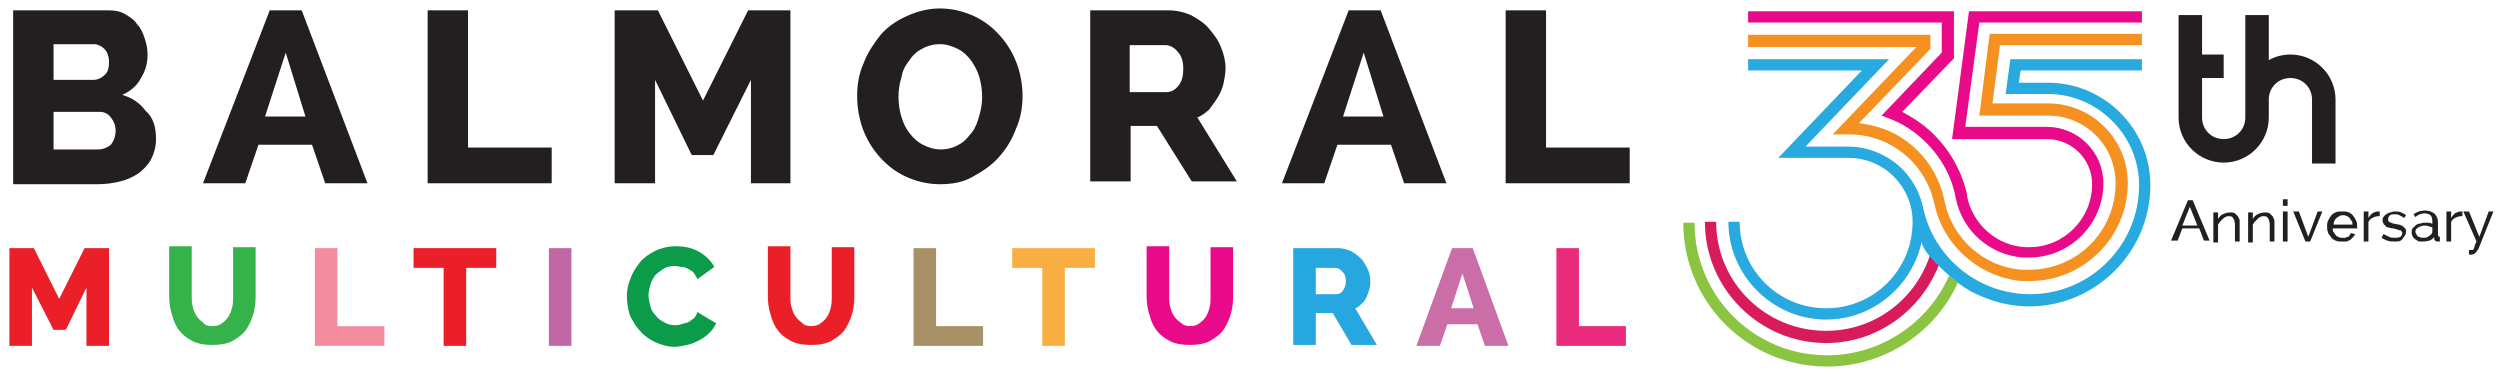
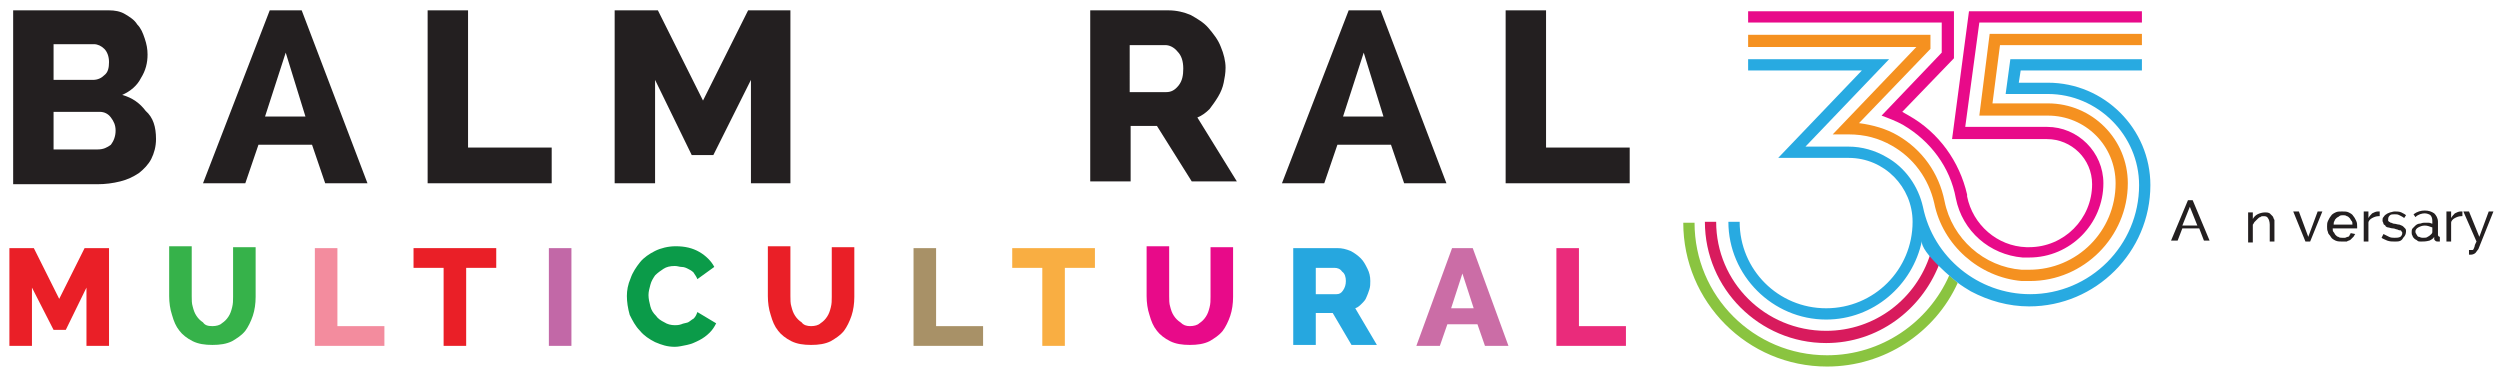
<svg xmlns="http://www.w3.org/2000/svg" version="1.1" id="Layer_1" x="0px" y="0px" viewBox="0 0 266 40" style="enable-background:new 0 0 266 40;" xml:space="preserve">
  <style type="text/css">
	.st0{fill:#231F20;}
	.st1{fill:#EA1F27;}
	.st2{fill:#36B24A;}
	.st3{fill:#F38C9E;}
	.st4{fill:#C268A7;}
	.st5{fill:#0B9B49;}
	.st6{fill:#A89167;}
	.st7{fill:#F9AE42;}
	.st8{fill:#E80A89;}
	.st9{fill:#26A7DF;}
	.st10{fill:#CB6DA6;}
	.st11{fill:#EA2B7B;}
	.st12{fill:#F59120;}
	.st13{fill:#D81B5D;}
	.st14{fill:#8AC440;}
	.st15{fill:#28AAE1;}
</style>
  <path class="st0" d="M16.6,14.8c0,0.8-0.2,1.5-0.5,2.1c-0.3,0.6-0.8,1.1-1.3,1.5c-0.6,0.4-1.2,0.7-2,0.9c-0.8,0.2-1.6,0.3-2.4,0.3  h-9V1.1h10.2c0.6,0,1.2,0.1,1.7,0.4c0.5,0.3,1,0.6,1.3,1.1c0.4,0.4,0.6,0.9,0.8,1.5c0.2,0.6,0.3,1.1,0.3,1.7c0,0.9-0.2,1.7-0.7,2.5  c-0.4,0.8-1.1,1.4-2,1.8c1.1,0.3,1.9,0.9,2.5,1.7C16.3,12.5,16.6,13.5,16.6,14.8 M5.7,4.7v3.8h4.2c0.5,0,0.9-0.2,1.2-0.5  c0.4-0.3,0.5-0.8,0.5-1.4c0-0.6-0.2-1.1-0.5-1.4c-0.3-0.3-0.7-0.5-1.1-0.5H5.7z M12.3,13.9c0-0.6-0.2-1-0.5-1.4  c-0.3-0.4-0.7-0.6-1.2-0.6H5.7v4h4.7c0.6,0,1-0.2,1.4-0.5C12.1,15,12.3,14.5,12.3,13.9" />
  <path class="st0" d="M21.6,19.5l7.1-18.4h3.4l7,18.4h-4.5l-1.4-4.1h-5.7l-1.4,4.1H21.6z M30.4,5.6l-2.2,6.8h4.3L30.4,5.6z" />
  <polygon class="st0" points="45.5,19.5 45.5,1.1 49.8,1.1 49.8,15.7 58.7,15.7 58.7,19.5 " />
  <polygon class="st0" points="79.9,19.5 79.9,8.5 75.9,16.5 73.6,16.5 69.7,8.5 69.7,19.5 65.4,19.5 65.4,1.1 70,1.1 74.8,10.7   79.6,1.1 84.1,1.1 84.1,19.5 " />
-   <path class="st0" d="M100,19.6c-1.3,0-2.5-0.3-3.6-0.8c-1.1-0.5-2-1.2-2.8-2.1c-0.8-0.9-1.4-1.9-1.8-3c-0.4-1.1-0.6-2.3-0.6-3.5  c0-1.2,0.2-2.4,0.7-3.5c0.4-1.1,1.1-2.1,1.8-3c0.8-0.9,1.7-1.5,2.8-2c1.1-0.5,2.3-0.8,3.5-0.8c1.3,0,2.5,0.3,3.6,0.8  c1.1,0.5,2,1.2,2.8,2.1c0.8,0.9,1.4,1.9,1.8,3c0.4,1.1,0.6,2.3,0.6,3.4c0,1.2-0.2,2.4-0.7,3.5c-0.4,1.1-1,2.1-1.8,3  c-0.8,0.9-1.7,1.5-2.8,2.1C102.5,19.4,101.3,19.6,100,19.6 M95.6,10.3c0,0.7,0.1,1.4,0.3,2.1c0.2,0.7,0.5,1.3,0.9,1.8  c0.4,0.5,0.8,0.9,1.4,1.2c0.6,0.3,1.2,0.5,1.9,0.5c0.7,0,1.4-0.2,1.9-0.5c0.6-0.3,1-0.8,1.4-1.3c0.4-0.5,0.6-1.1,0.8-1.8  c0.2-0.7,0.3-1.3,0.3-2c0-0.7-0.1-1.4-0.3-2.1c-0.2-0.7-0.5-1.2-0.9-1.8c-0.4-0.5-0.8-0.9-1.4-1.2c-0.6-0.3-1.2-0.5-1.9-0.5  c-0.7,0-1.4,0.2-1.9,0.5c-0.6,0.3-1,0.7-1.4,1.3c-0.4,0.5-0.7,1.1-0.8,1.8C95.7,8.9,95.6,9.6,95.6,10.3" />
  <path class="st0" d="M116,19.5V1.1h8.3c0.9,0,1.7,0.2,2.4,0.5c0.7,0.4,1.4,0.8,1.9,1.4c0.5,0.6,1,1.2,1.3,2c0.3,0.7,0.5,1.5,0.5,2.2  c0,0.6-0.1,1.1-0.2,1.6c-0.1,0.5-0.3,1-0.6,1.5c-0.3,0.5-0.6,0.9-0.9,1.3c-0.4,0.4-0.8,0.7-1.3,0.9l4.2,6.8h-4.8l-3.7-5.9h-2.8v5.9  H116z M120.2,9.8h3.9c0.5,0,0.9-0.2,1.3-0.7c0.4-0.5,0.5-1.1,0.5-1.8c0-0.8-0.2-1.4-0.6-1.8c-0.4-0.5-0.9-0.7-1.3-0.7h-3.8V9.8z" />
  <path class="st0" d="M136.4,19.5l7.1-18.4h3.4l7,18.4h-4.5l-1.4-4.1h-5.7l-1.4,4.1H136.4z M145.1,5.6l-2.2,6.8h4.3L145.1,5.6z" />
  <polygon class="st0" points="160.2,19.5 160.2,1.1 164.5,1.1 164.5,15.7 173.4,15.7 173.4,19.5 " />
  <path class="st1" d="M9.2,36.8v-6.2L7,35.1H5.7l-2.3-4.5v6.2H1V26.4h2.6l2.7,5.4L9,26.4h2.6v10.4H9.2z" />
  <path class="st2" d="M22.6,34.7c0.4,0,0.8-0.1,1-0.3c0.3-0.2,0.5-0.4,0.7-0.7c0.2-0.3,0.3-0.6,0.4-1c0.1-0.4,0.1-0.7,0.1-1.1v-5.3  h2.4v5.3c0,0.7-0.1,1.4-0.3,2c-0.2,0.6-0.5,1.2-0.8,1.6c-0.4,0.5-0.9,0.8-1.4,1.1c-0.6,0.3-1.3,0.4-2.1,0.4c-0.8,0-1.5-0.1-2.1-0.4  c-0.6-0.3-1.1-0.7-1.4-1.1c-0.4-0.5-0.6-1-0.8-1.7c-0.2-0.6-0.3-1.3-0.3-2v-5.3h2.4v5.3c0,0.4,0,0.8,0.1,1.1c0.1,0.4,0.2,0.7,0.4,1  c0.2,0.3,0.4,0.5,0.7,0.7C21.8,34.6,22.1,34.7,22.6,34.7z" />
  <path class="st3" d="M33.5,36.8V26.4h2.4v8.3h5v2.1H33.5z" />
  <path class="st1" d="M52.8,28.5h-3.2v8.3h-2.4v-8.3H44v-2.1h8.8V28.5z" />
  <path class="st4" d="M58.4,36.8V26.4h2.4v10.4H58.4z" />
  <path class="st5" d="M66.7,31.5c0-0.6,0.1-1.2,0.4-1.9c0.2-0.6,0.6-1.2,1-1.7c0.4-0.5,1-0.9,1.6-1.2c0.6-0.3,1.4-0.5,2.2-0.5  c1,0,1.8,0.2,2.5,0.6c0.7,0.4,1.3,1,1.6,1.6l-1.8,1.3c-0.1-0.3-0.3-0.5-0.4-0.7c-0.2-0.2-0.4-0.3-0.6-0.4c-0.2-0.1-0.4-0.2-0.7-0.2  c-0.2,0-0.4-0.1-0.7-0.1c-0.5,0-0.9,0.1-1.2,0.3c-0.3,0.2-0.6,0.4-0.9,0.7c-0.2,0.3-0.4,0.6-0.5,1c-0.1,0.4-0.2,0.7-0.2,1.1  c0,0.4,0.1,0.8,0.2,1.2c0.1,0.4,0.3,0.7,0.6,1c0.2,0.3,0.5,0.5,0.9,0.7c0.3,0.2,0.7,0.3,1.1,0.3c0.2,0,0.4,0,0.7-0.1  c0.2-0.1,0.4-0.1,0.7-0.2c0.2-0.1,0.4-0.3,0.6-0.4c0.2-0.2,0.3-0.4,0.4-0.7l2,1.2c-0.2,0.4-0.4,0.7-0.7,1c-0.3,0.3-0.7,0.6-1.1,0.8  c-0.4,0.2-0.8,0.4-1.3,0.5c-0.5,0.1-0.9,0.2-1.3,0.2c-0.8,0-1.4-0.2-2.1-0.5c-0.6-0.3-1.2-0.7-1.6-1.2c-0.5-0.5-0.8-1.1-1.1-1.7  C66.8,32.8,66.7,32.1,66.7,31.5z" />
  <path class="st1" d="M86.3,34.7c0.4,0,0.8-0.1,1-0.3c0.3-0.2,0.5-0.4,0.7-0.7c0.2-0.3,0.3-0.6,0.4-1c0.1-0.4,0.1-0.7,0.1-1.1v-5.3  h2.4v5.3c0,0.7-0.1,1.4-0.3,2c-0.2,0.6-0.5,1.2-0.8,1.6c-0.4,0.5-0.9,0.8-1.4,1.1c-0.6,0.3-1.3,0.4-2.1,0.4c-0.8,0-1.5-0.1-2.1-0.4  c-0.6-0.3-1.1-0.7-1.4-1.1c-0.4-0.5-0.6-1-0.8-1.7c-0.2-0.6-0.3-1.3-0.3-2v-5.3h2.4v5.3c0,0.4,0,0.8,0.1,1.1c0.1,0.4,0.2,0.7,0.4,1  c0.2,0.3,0.4,0.5,0.7,0.7C85.5,34.6,85.9,34.7,86.3,34.7z" />
  <path class="st6" d="M97.2,36.8V26.4h2.4v8.3h5v2.1H97.2z" />
  <path class="st7" d="M116.5,28.5h-3.2v8.3h-2.4v-8.3h-3.2v-2.1h8.8V28.5z" />
  <path class="st8" d="M126.6,34.7c0.4,0,0.8-0.1,1-0.3c0.3-0.2,0.5-0.4,0.7-0.7c0.2-0.3,0.3-0.6,0.4-1c0.1-0.4,0.1-0.7,0.1-1.1v-5.3  h2.4v5.3c0,0.7-0.1,1.4-0.3,2c-0.2,0.6-0.5,1.2-0.8,1.6c-0.4,0.5-0.9,0.8-1.4,1.1c-0.6,0.3-1.3,0.4-2.1,0.4c-0.8,0-1.5-0.1-2.1-0.4  c-0.6-0.3-1.1-0.7-1.4-1.1c-0.4-0.5-0.6-1-0.8-1.7c-0.2-0.6-0.3-1.3-0.3-2v-5.3h2.4v5.3c0,0.4,0,0.8,0.1,1.1c0.1,0.4,0.2,0.7,0.4,1  c0.2,0.3,0.4,0.5,0.7,0.7C125.9,34.6,126.2,34.7,126.6,34.7z" />
  <path class="st9" d="M137.6,36.8V26.4h4.7c0.5,0,0.9,0.1,1.4,0.3c0.4,0.2,0.8,0.5,1.1,0.8c0.3,0.3,0.5,0.7,0.7,1.1  c0.2,0.4,0.3,0.8,0.3,1.3c0,0.3,0,0.6-0.1,0.9c-0.1,0.3-0.2,0.6-0.3,0.8c-0.1,0.3-0.3,0.5-0.5,0.7c-0.2,0.2-0.4,0.4-0.7,0.5l2.3,3.9  h-2.7l-2-3.4H140v3.4H137.6z M140,31.3h2.2c0.3,0,0.5-0.1,0.7-0.4c0.2-0.3,0.3-0.6,0.3-1c0-0.4-0.1-0.8-0.4-1  c-0.2-0.3-0.5-0.4-0.8-0.4H140V31.3z" />
  <path class="st10" d="M154.5,26.4h2.2l3.8,10.4H158l-0.8-2.3H154l-0.8,2.3h-2.5L154.5,26.4z M156.8,32.8l-1.2-3.7l-1.2,3.7H156.8z" />
  <path class="st11" d="M165.6,36.8V26.4h2.4v8.3h5v2.1H165.6z" />
  <path class="st0" d="M232.8,21.3h0.5l1.8,4.3h-0.6l-0.5-1.3h-1.8l-0.5,1.3H231L232.8,21.3z M233.8,24l-0.8-2l-0.8,2H233.8z" />
-   <path class="st0" d="M238.3,25.7h-0.5v-1.8c0-0.3-0.1-0.6-0.2-0.7c-0.1-0.2-0.3-0.2-0.5-0.2c-0.1,0-0.2,0-0.3,0.1  c-0.1,0-0.2,0.1-0.3,0.2c-0.1,0.1-0.2,0.2-0.3,0.3c-0.1,0.1-0.1,0.2-0.2,0.3v1.9h-0.5v-3.2h0.5v0.7c0.1-0.2,0.3-0.4,0.5-0.5  c0.2-0.1,0.5-0.2,0.8-0.2c0.2,0,0.3,0,0.5,0.1c0.1,0.1,0.2,0.2,0.3,0.3c0.1,0.1,0.1,0.3,0.2,0.4c0,0.2,0,0.3,0,0.5V25.7z" />
  <path class="st0" d="M242,25.7h-0.5v-1.8c0-0.3-0.1-0.6-0.2-0.7c-0.1-0.2-0.3-0.2-0.5-0.2c-0.1,0-0.2,0-0.3,0.1  c-0.1,0-0.2,0.1-0.3,0.2c-0.1,0.1-0.2,0.2-0.3,0.3c-0.1,0.1-0.1,0.2-0.2,0.3v1.9h-0.5v-3.2h0.5v0.7c0.1-0.2,0.3-0.4,0.5-0.5  c0.2-0.1,0.5-0.2,0.8-0.2c0.2,0,0.3,0,0.5,0.1c0.1,0.1,0.2,0.2,0.3,0.3c0.1,0.1,0.1,0.3,0.2,0.4c0,0.2,0,0.3,0,0.5V25.7z" />
-   <path class="st0" d="M242.9,21.9v-0.7h0.5v0.7H242.9z M242.9,25.7v-3.2h0.5v3.2H242.9z" />
  <path class="st0" d="M245.3,25.7l-1.3-3.2h0.6l1,2.7l1-2.7h0.5l-1.3,3.2H245.3z" />
  <path class="st0" d="M249.2,25.7c-0.2,0-0.5,0-0.7-0.1c-0.2-0.1-0.4-0.2-0.5-0.4c-0.1-0.2-0.3-0.3-0.3-0.5c-0.1-0.2-0.1-0.4-0.1-0.6  s0-0.4,0.1-0.6c0.1-0.2,0.2-0.4,0.3-0.5c0.1-0.2,0.3-0.3,0.5-0.4c0.2-0.1,0.4-0.1,0.7-0.1s0.5,0,0.7,0.1c0.2,0.1,0.4,0.2,0.5,0.4  c0.1,0.1,0.2,0.3,0.3,0.5c0.1,0.2,0.1,0.4,0.1,0.6c0,0,0,0.1,0,0.1c0,0,0,0.1,0,0.1h-2.6c0,0.2,0,0.3,0.1,0.4  c0.1,0.1,0.1,0.2,0.2,0.3c0.1,0.1,0.2,0.2,0.3,0.2c0.1,0.1,0.3,0.1,0.4,0.1c0.1,0,0.2,0,0.3,0c0.1,0,0.2-0.1,0.3-0.1  c0.1,0,0.2-0.1,0.2-0.2c0.1-0.1,0.1-0.1,0.1-0.2l0.5,0.1c-0.1,0.1-0.1,0.2-0.2,0.3c-0.1,0.1-0.2,0.2-0.3,0.3  c-0.1,0.1-0.3,0.1-0.4,0.2C249.5,25.7,249.3,25.7,249.2,25.7z M250.3,23.9c0-0.2,0-0.3-0.1-0.4c-0.1-0.1-0.1-0.2-0.2-0.3  c-0.1-0.1-0.2-0.2-0.3-0.2c-0.1-0.1-0.3-0.1-0.4-0.1c-0.1,0-0.3,0-0.4,0.1c-0.1,0.1-0.2,0.1-0.3,0.2c-0.1,0.1-0.2,0.2-0.2,0.3  c-0.1,0.1-0.1,0.3-0.1,0.4H250.3z" />
  <path class="st0" d="M253.1,23c-0.3,0-0.5,0.1-0.7,0.2s-0.4,0.3-0.4,0.5v2h-0.5v-3.2h0.5v0.7c0.1-0.2,0.3-0.4,0.4-0.5  c0.2-0.1,0.4-0.2,0.6-0.2c0,0,0.1,0,0.1,0c0,0,0.1,0,0.1,0V23z" />
  <path class="st0" d="M254.8,25.7c-0.3,0-0.5,0-0.8-0.1c-0.2-0.1-0.5-0.2-0.6-0.3l0.2-0.4c0.2,0.1,0.4,0.2,0.6,0.3  c0.2,0.1,0.4,0.1,0.6,0.1c0.2,0,0.4,0,0.6-0.1c0.1-0.1,0.2-0.2,0.2-0.4c0-0.1,0-0.1-0.1-0.2c0-0.1-0.1-0.1-0.2-0.1  c-0.1,0-0.2-0.1-0.3-0.1c-0.1,0-0.2-0.1-0.4-0.1c-0.2,0-0.4-0.1-0.5-0.1s-0.3-0.1-0.3-0.2c-0.1-0.1-0.2-0.1-0.2-0.2  c0-0.1-0.1-0.2-0.1-0.3c0-0.2,0-0.3,0.1-0.4c0.1-0.1,0.1-0.2,0.3-0.3c0.1-0.1,0.2-0.1,0.4-0.2c0.1,0,0.3-0.1,0.5-0.1  c0.2,0,0.5,0,0.7,0.1c0.2,0.1,0.4,0.2,0.5,0.3l-0.2,0.3c-0.1-0.1-0.3-0.2-0.5-0.3c-0.2-0.1-0.3-0.1-0.5-0.1c-0.2,0-0.4,0-0.5,0.1  c-0.1,0.1-0.2,0.2-0.2,0.4c0,0.1,0,0.1,0,0.2c0,0,0.1,0.1,0.1,0.1c0.1,0,0.1,0.1,0.2,0.1c0.1,0,0.2,0.1,0.3,0.1  c0.2,0,0.4,0.1,0.6,0.1c0.2,0.1,0.3,0.1,0.4,0.2c0.1,0.1,0.2,0.2,0.2,0.2c0.1,0.1,0.1,0.2,0.1,0.3c0,0.3-0.1,0.5-0.3,0.7  C255.5,25.7,255.2,25.7,254.8,25.7z" />
  <path class="st0" d="M257.6,25.7c-0.2,0-0.3,0-0.4-0.1s-0.2-0.1-0.3-0.2c-0.1-0.1-0.2-0.2-0.2-0.3c-0.1-0.1-0.1-0.3-0.1-0.4  c0-0.1,0-0.3,0.1-0.4c0.1-0.1,0.2-0.2,0.3-0.3c0.1-0.1,0.3-0.2,0.4-0.2c0.2,0,0.3-0.1,0.5-0.1c0.2,0,0.3,0,0.5,0  c0.2,0,0.3,0.1,0.4,0.1v-0.3c0-0.3-0.1-0.5-0.2-0.6c-0.1-0.1-0.4-0.2-0.6-0.2c-0.3,0-0.7,0.1-1,0.4l-0.2-0.3  c0.4-0.3,0.8-0.4,1.2-0.4c0.4,0,0.7,0.1,1,0.3c0.2,0.2,0.4,0.5,0.4,0.9V25c0,0.1,0.1,0.2,0.2,0.2v0.5c-0.1,0-0.1,0-0.1,0  c0,0-0.1,0-0.1,0c-0.1,0-0.2,0-0.3-0.1c-0.1-0.1-0.1-0.1-0.1-0.2l0-0.2c-0.1,0.2-0.3,0.3-0.5,0.4C258.1,25.7,257.9,25.7,257.6,25.7z   M257.8,25.3c0.2,0,0.4,0,0.5-0.1c0.2-0.1,0.3-0.2,0.4-0.3c0.1-0.1,0.1-0.2,0.1-0.2v-0.5c-0.3-0.1-0.5-0.2-0.8-0.2  c-0.3,0-0.5,0.1-0.7,0.2c-0.2,0.1-0.3,0.3-0.3,0.4c0,0.1,0,0.2,0.1,0.3c0,0.1,0.1,0.1,0.1,0.2c0.1,0.1,0.1,0.1,0.2,0.1  C257.6,25.3,257.7,25.3,257.8,25.3z" />
  <path class="st0" d="M261.9,23c-0.3,0-0.5,0.1-0.7,0.2c-0.2,0.1-0.4,0.3-0.4,0.5v2h-0.5v-3.2h0.5v0.7c0.1-0.2,0.3-0.4,0.4-0.5  c0.2-0.1,0.4-0.2,0.6-0.2c0,0,0.1,0,0.1,0c0,0,0.1,0,0.1,0V23z" />
  <path class="st0" d="M262.7,26.6c0.1,0,0.1,0,0.2,0c0.1,0,0.1,0,0.1,0c0,0,0.1,0,0.1,0c0,0,0.1-0.1,0.1-0.1c0-0.1,0.1-0.2,0.1-0.3  s0.1-0.3,0.2-0.5l-1.4-3.2h0.6l1.1,2.7l1-2.7h0.5l-1.6,4c-0.1,0.1-0.2,0.3-0.3,0.4c-0.1,0.1-0.3,0.2-0.5,0.2c0,0-0.1,0-0.1,0  c0,0-0.1,0-0.1,0V26.6z" />
  <path class="st8" d="M206.6,5.6l-6.4,6.7c0.8,0.3,1.6,0.6,2.3,1l0,0c2.9,1.7,5,4.5,5.6,7.8c0.7,3.5,3.6,6,7.1,6.3c0.2,0,0.5,0,0.7,0  c4.4,0,7.9-3.6,7.9-7.9c0-3.3-2.7-6-6-6h-8.7l1.5-11.1h17.3V1.2h-18.4l-1.8,13.6h10.1c2.6,0,4.8,2.1,4.8,4.8c0,3.7-3,6.7-6.7,6.7  c-0.1,0-0.2,0-0.3,0c-3.1-0.1-5.7-2.4-6.3-5.4c0-0.1,0-0.1,0-0.2c0,0,0,0,0,0c-0.8-3.5-3-6.6-6.2-8.4l0,0c-0.2-0.1-0.5-0.3-0.7-0.4  l5.5-5.7V1.2H186v1.2h20.6V5.6z" />
  <path class="st12" d="M201.3,15.5c-1.4-0.8-2.9-1.2-4.6-1.2H195l8.9-9.3H186V3.7h19.4v1.5l-7.6,7.9c1.5,0.2,2.9,0.6,4.1,1.3l0,0  c2.6,1.5,4.4,4,5,7c0.8,4,4.2,7,8.2,7.3c0.3,0,0.5,0,0.8,0c5.1,0,9.2-4.1,9.2-9.2c0-4-3.2-7.2-7.2-7.2h-7.3l1.1-8.7h16.2v1.2h-15.1  l-0.8,6.2h5.9c4.7,0,8.5,3.8,8.5,8.5c0,5.7-4.7,10.4-10.4,10.4c-0.3,0-0.6,0-0.9,0c-4.5-0.4-8.4-3.8-9.3-8.3  C205.2,19,203.6,16.8,201.3,15.5z" />
  <path class="st13" d="M206.3,28.2c-1.9,4.8-6.5,8.3-12,8.3c-7.1,0-12.9-5.8-12.9-12.9h1.2c0,6.4,5.2,11.6,11.7,11.6  c5.2,0,9.6-3.4,11.1-8.2L206.3,28.2z" />
  <path class="st14" d="M208.3,30.1c-2.4,5.3-7.8,8.9-13.9,8.9c-8.5,0-15.3-6.9-15.3-15.3h1.2c0,7.8,6.3,14.1,14.1,14.1  c5.8,0,10.8-3.5,13-8.5L208.3,30.1z" />
  <path class="st15" d="M204.5,25.6c-1,4.8-5.2,8.4-10.2,8.4c-5.7,0-10.4-4.7-10.4-10.4h1.2c0,5.1,4.1,9.2,9.2,9.2  c5.1,0,9.2-4.1,9.2-9.2c0-3.7-3-6.8-6.8-6.8h-7.5l8.9-9.3H186V6.3h15l-8.9,9.3h4.6c1.4,0,2.8,0.4,4,1.1c2,1.1,3.4,3.1,3.9,5.3  c1.1,5.4,5.9,9.3,11.4,9.3c6.4,0,11.6-5.2,11.6-11.6c0-5.3-4.4-9.7-9.7-9.7h-4.5l0.5-3.7h14v1.2h-12.9l-0.2,1.3h3.1  c6,0,10.9,4.9,10.9,10.9c0,7.1-5.8,12.9-12.9,12.9c-2.2,0-4.3-0.6-6.2-1.6c-0.5-0.3-1-0.6-1.5-1C208.2,30,204.2,26.8,204.5,25.6z" />
-   <path class="st0" d="M236.6,17.3c2.7,0,4.8-2.2,4.8-4.8v-1.9c0-1.3,1-2.3,2.3-2.3c1.3,0,2.3,1,2.3,2.3v6.8h2.5v-6.8  c0-2.7-2.2-4.8-4.8-4.8c-0.8,0-1.6,0.2-2.3,0.6V1.6h-2.5v10.9c0,1.3-1,2.3-2.3,2.3c-1.3,0-2.3-1-2.3-2.3V8.3h2.3V5.8h-2.3V1.6h-2.5  v10.9C231.8,15.2,234,17.3,236.6,17.3z" />
</svg>